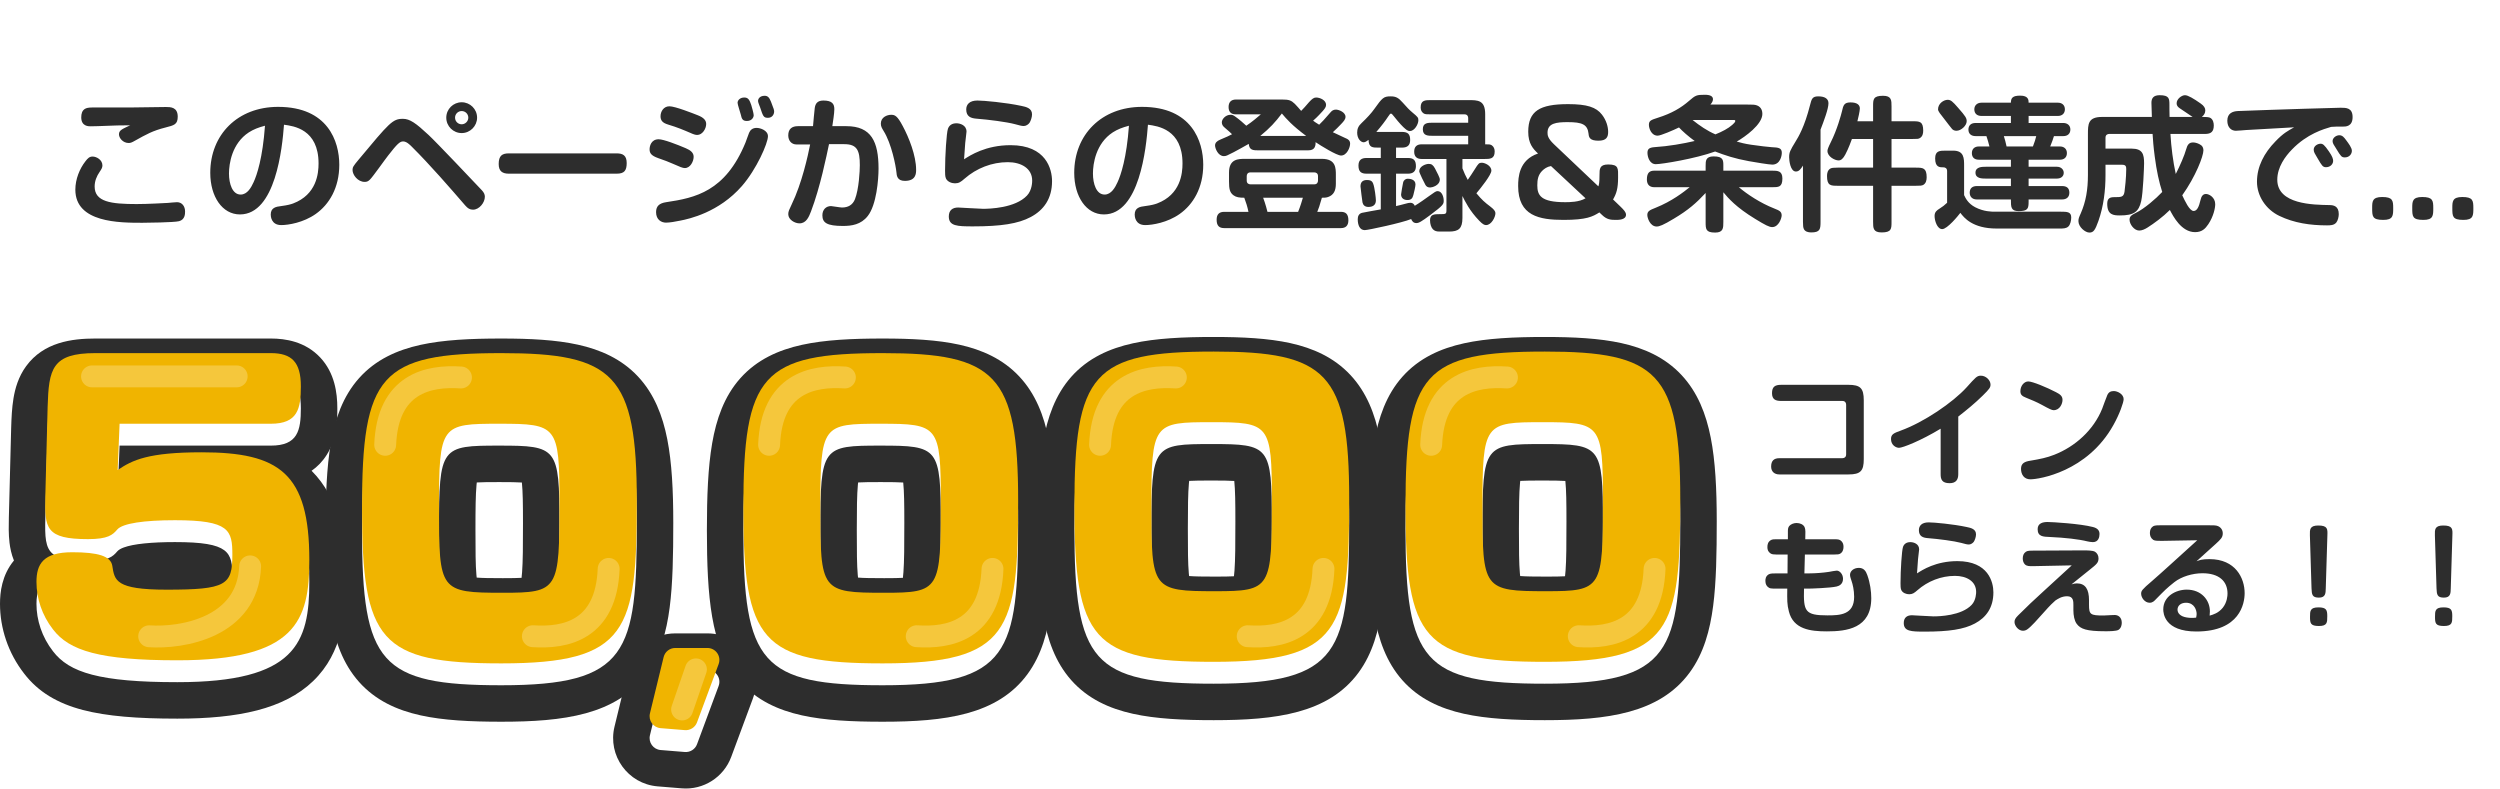
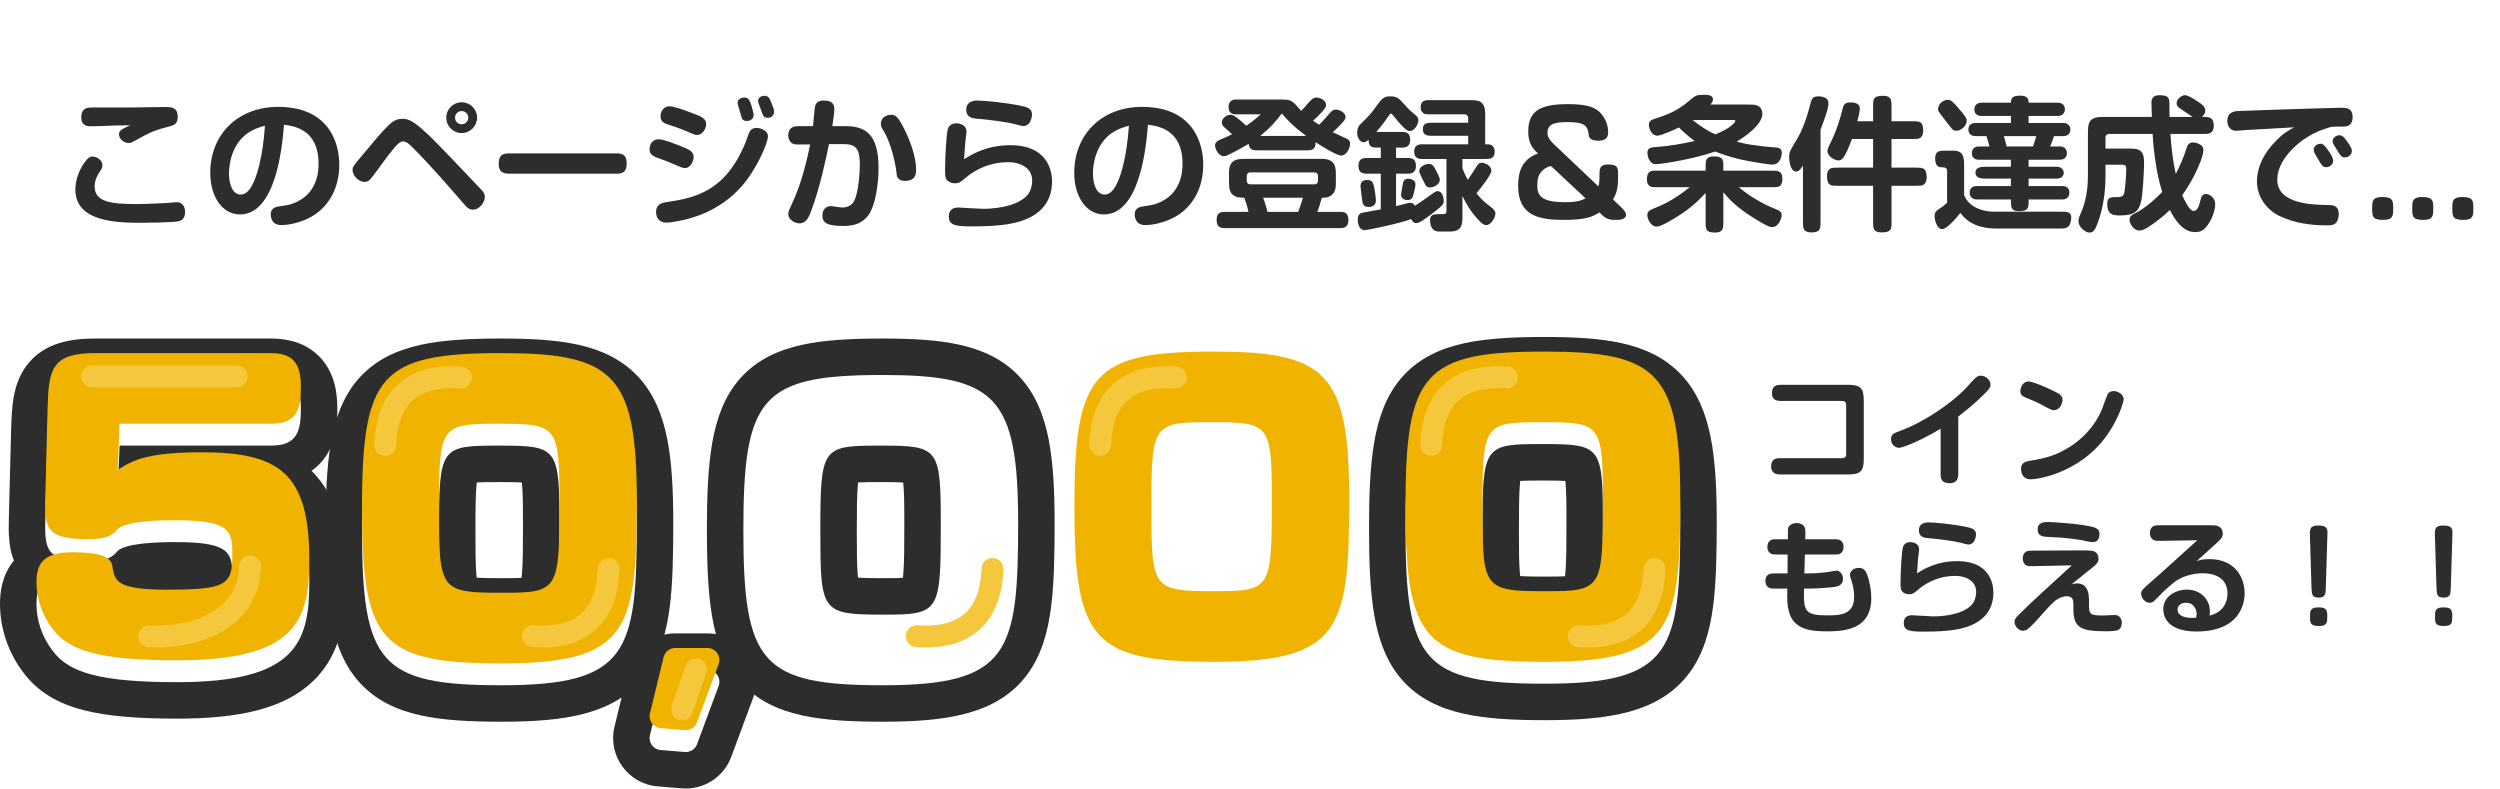
<svg xmlns="http://www.w3.org/2000/svg" width="320" height="101" viewBox="0 0 320 101" fill="none">
  <g clip-path="url(#clip0_846_146722)">
    <g filter="url(#filter0_d_846_146722)">
      <path fill-rule="evenodd" clip-rule="evenodd" d="M6.097 52.065C6.244 47.224 6.638 45.199 12.205 45.199H34.668C37.328 45.199 38.51 46.335 38.51 49.447C38.51 52.312 38.116 54.239 34.668 54.239H15.308L15.062 60.166C15.749 59.695 16.462 59.264 17.425 58.907C18.081 58.663 18.853 58.454 19.812 58.29C21.283 58.039 23.195 57.894 25.801 57.894C28.991 57.894 31.553 58.168 33.562 58.907C37.82 60.472 39.594 64.124 39.594 71.675C39.594 79.479 37.87 84.518 22.697 84.518C12.747 84.518 8.855 83.283 6.786 80.566C5.358 78.738 4.668 76.565 4.668 74.49C4.668 73.736 4.762 73.071 5.015 72.516C5.54 71.362 6.755 70.687 9.249 70.687C10.011 70.687 10.683 70.713 11.269 70.769C13.224 70.954 14.221 71.466 14.372 72.416C14.376 72.441 14.38 72.465 14.384 72.49C14.431 72.789 14.475 73.07 14.544 73.331C14.898 74.67 15.907 75.478 21.318 75.478C28.953 75.478 29.742 74.886 29.742 71.033C29.742 67.871 29.397 66.587 22.402 66.587C19.398 66.587 17.081 66.817 15.844 67.276C15.458 67.419 15.177 67.585 15.013 67.773C14.422 68.464 13.83 69.008 11.269 69.008C10.979 69.008 10.704 69.004 10.443 68.996C10.299 68.991 10.159 68.985 10.024 68.978C9.748 68.964 9.491 68.944 9.249 68.918C6.962 68.677 6.154 67.923 5.895 66.411C5.765 65.651 5.773 64.699 5.801 63.525L6.097 52.065ZM1.784 68.949C1.448 68.121 1.296 67.323 1.217 66.667C1.086 65.573 1.111 64.384 1.134 63.413L1.135 63.404L1.43 51.934L1.431 51.923C1.467 50.721 1.524 49.4 1.726 48.185C1.93 46.956 2.34 45.444 3.351 44.061C5.588 41.003 9.195 40.531 12.205 40.531H34.668C36.533 40.531 39.078 40.913 40.999 42.971C42.84 44.944 43.178 47.481 43.178 49.447C43.178 50.761 43.171 53.281 41.83 55.407C41.282 56.278 40.616 56.949 39.88 57.46C43.366 60.916 44.262 66.003 44.262 71.675C44.262 75.621 43.926 80.686 40.068 84.39C36.348 87.962 30.485 89.186 22.697 89.186C17.615 89.186 13.671 88.88 10.603 88.076C7.384 87.233 4.897 85.778 3.091 83.418C1.018 80.756 0 77.574 0 74.49C0 73.035 0.229 70.823 1.784 68.949Z" fill="#2D2D2D" />
    </g>
    <g filter="url(#filter1_d_846_146722)">
      <path fill-rule="evenodd" clip-rule="evenodd" d="M53.838 41.339C56.756 40.699 60.233 40.532 64.171 40.532C67.854 40.532 71.158 40.698 73.975 41.319C76.867 41.957 79.554 43.141 81.662 45.394C83.739 47.613 84.818 50.407 85.412 53.426C85.999 56.416 86.179 59.989 86.179 64.118C86.179 68.25 86.116 71.906 85.716 74.972C85.317 78.033 84.526 81.024 82.695 83.509C78.851 88.724 72.114 89.581 64.171 89.581C60.23 89.581 56.752 89.41 53.831 88.765C50.826 88.101 48.065 86.859 45.947 84.476C43.879 82.149 42.878 79.238 42.343 76.143C41.812 73.065 41.671 69.356 41.671 65.056C41.671 60.745 41.812 57.03 42.343 53.95C42.877 50.853 43.879 47.94 45.95 45.615C48.071 43.233 50.836 41.998 53.838 41.339ZM60.995 59.274C60.878 60.534 60.859 62.319 60.859 65.056C60.859 67.775 60.869 69.534 60.982 70.789C60.993 70.916 61.005 71.03 61.017 71.132C61.72 71.19 62.745 71.206 64.368 71.206C65.489 71.206 66.239 71.192 66.758 71.162C66.782 70.966 66.806 70.73 66.827 70.444C66.933 69.025 66.942 67.068 66.942 64.167C66.942 61.691 66.918 60.112 66.805 59.012C66.803 58.995 66.801 58.978 66.799 58.962C66.174 58.92 65.281 58.907 63.925 58.907C62.547 58.907 61.653 58.916 61.028 58.955C61.017 59.051 61.005 59.157 60.995 59.274ZM64.171 45.2C48.654 45.2 46.339 47.966 46.339 65.056C46.339 82.098 48.654 84.913 64.171 84.913C80.427 84.913 81.511 80.715 81.511 64.118C81.511 47.916 78.605 45.2 64.171 45.2ZM56.191 65.056C56.191 54.338 56.437 54.239 63.925 54.239C71.314 54.239 71.61 54.486 71.61 64.167C71.61 75.528 71.511 75.874 64.368 75.874C56.289 75.874 56.191 75.627 56.191 65.056Z" fill="#2D2D2D" />
    </g>
    <g filter="url(#filter2_d_846_146722)">
      <path fill-rule="evenodd" clip-rule="evenodd" d="M102.65 41.339C105.568 40.699 109.044 40.532 112.983 40.532C116.665 40.532 119.97 40.698 122.787 41.319C125.678 41.957 128.366 43.141 130.473 45.394C132.551 47.613 133.63 50.407 134.223 53.426C134.811 56.416 134.99 59.989 134.99 64.118C134.99 68.25 134.928 71.906 134.528 74.972C134.129 78.033 133.338 81.024 131.506 83.509C127.662 88.724 120.925 89.581 112.983 89.581C109.041 89.581 105.563 89.41 102.643 88.765C99.638 88.101 96.876 86.859 94.758 84.476C92.691 82.149 91.689 79.238 91.155 76.143C90.623 73.065 90.482 69.356 90.482 65.056C90.482 60.745 90.623 57.03 91.155 53.95C91.689 50.853 92.691 47.94 94.762 45.615C96.883 43.233 99.647 41.998 102.65 41.339ZM109.806 59.274C109.69 60.534 109.67 62.319 109.67 65.056C109.67 67.775 109.681 69.534 109.793 70.789C109.805 70.916 109.817 71.03 109.829 71.132C110.531 71.19 111.557 71.206 113.18 71.206C114.301 71.206 115.05 71.192 115.57 71.162C115.594 70.966 115.618 70.73 115.639 70.444C115.744 69.025 115.753 67.068 115.753 64.167C115.753 61.691 115.73 60.112 115.616 59.012C115.615 58.995 115.613 58.978 115.611 58.962C114.985 58.92 114.092 58.907 112.736 58.907C111.359 58.907 110.464 58.916 109.84 58.955C109.828 59.051 109.817 59.157 109.806 59.274ZM112.983 45.2C97.466 45.2 95.15 47.966 95.15 65.056C95.15 82.098 97.466 84.913 112.983 84.913C129.239 84.913 130.322 80.715 130.322 64.118C130.322 47.916 127.416 45.2 112.983 45.2ZM105.003 65.056C105.003 54.338 105.249 54.239 112.736 54.239C120.126 54.239 120.421 54.486 120.421 64.167C120.421 75.528 120.323 75.874 113.18 75.874C105.101 75.874 105.003 75.627 105.003 65.056Z" fill="#2D2D2D" />
    </g>
    <g filter="url(#filter3_d_846_146722)">
-       <path fill-rule="evenodd" clip-rule="evenodd" d="M145.025 41.14C147.943 40.499 151.419 40.332 155.358 40.332C159.04 40.332 162.345 40.498 165.162 41.119C168.053 41.757 170.741 42.941 172.848 45.194C174.926 47.414 176.005 50.208 176.598 53.227C177.186 56.216 177.365 59.789 177.365 63.918C177.365 68.05 177.303 71.707 176.903 74.773C176.504 77.833 175.713 80.824 173.881 83.309C170.037 88.524 163.3 89.382 155.358 89.382C151.416 89.382 147.938 89.211 145.018 88.565C142.013 87.901 139.251 86.66 137.133 84.276C135.066 81.95 134.064 79.038 133.53 75.943C132.998 72.865 132.857 69.157 132.857 64.857C132.857 60.545 132.998 56.831 133.53 53.75C134.064 50.653 135.066 47.74 137.137 45.415C139.258 43.033 142.022 41.798 145.025 41.14ZM152.181 59.074C152.065 60.334 152.045 62.12 152.045 64.857C152.045 67.575 152.056 69.334 152.168 70.589C152.18 70.716 152.192 70.83 152.204 70.932C152.906 70.99 153.932 71.006 155.555 71.006C156.676 71.006 157.425 70.992 157.945 70.962C157.969 70.767 157.993 70.53 158.014 70.245C158.119 68.825 158.128 66.869 158.128 63.968C158.128 61.492 158.105 59.913 157.991 58.812C157.99 58.795 157.988 58.779 157.986 58.763C157.36 58.721 156.467 58.707 155.111 58.707C153.734 58.707 152.839 58.717 152.215 58.755C152.203 58.851 152.192 58.957 152.181 59.074ZM155.358 45C139.841 45 137.525 47.766 137.525 64.857C137.525 81.898 139.841 84.714 155.358 84.714C171.614 84.714 172.697 80.515 172.697 63.918C172.697 47.717 169.791 45 155.358 45ZM147.378 64.857C147.378 54.138 147.624 54.039 155.111 54.039C162.501 54.039 162.796 54.286 162.796 63.968C162.796 75.329 162.698 75.674 155.555 75.674C147.476 75.674 147.378 75.427 147.378 64.857Z" fill="#2D2D2D" />
-     </g>
+       </g>
    <g filter="url(#filter4_d_846_146722)">
      <path fill-rule="evenodd" clip-rule="evenodd" d="M187.403 41.14C190.321 40.499 193.797 40.332 197.736 40.332C201.418 40.332 204.723 40.498 207.54 41.119C210.431 41.757 213.118 42.941 215.226 45.194C217.304 47.414 218.382 50.208 218.976 53.227C219.564 56.216 219.743 59.789 219.743 63.918C219.743 68.05 219.681 71.707 219.281 74.773C218.882 77.833 218.091 80.824 216.259 83.309C212.415 88.524 205.678 89.382 197.736 89.382C193.794 89.382 190.316 89.211 187.396 88.565C184.391 87.901 181.629 86.66 179.511 84.276C177.444 81.95 176.442 79.038 175.908 75.943C175.376 72.865 175.235 69.157 175.235 64.857C175.235 60.545 175.376 56.831 175.908 53.75C176.442 50.653 177.444 47.74 179.515 45.415C181.636 43.033 184.4 41.798 187.403 41.14ZM194.559 59.074C194.443 60.334 194.423 62.12 194.423 64.857C194.423 67.575 194.434 69.334 194.546 70.589C194.558 70.716 194.57 70.83 194.582 70.932C195.284 70.99 196.31 71.006 197.933 71.006C199.054 71.006 199.803 70.992 200.323 70.962C200.347 70.767 200.371 70.53 200.392 70.245C200.497 68.825 200.506 66.869 200.506 63.968C200.506 61.492 200.483 59.913 200.369 58.812C200.367 58.795 200.366 58.779 200.364 58.763C199.738 58.721 198.845 58.707 197.489 58.707C196.112 58.707 195.217 58.717 194.592 58.755C194.581 58.851 194.57 58.957 194.559 59.074ZM197.736 45C182.219 45 179.903 47.766 179.903 64.857C179.903 81.898 182.219 84.714 197.736 84.714C213.992 84.714 215.075 80.515 215.075 63.918C215.075 47.717 212.169 45 197.736 45ZM189.755 64.857C189.755 54.138 190.002 54.039 197.489 54.039C204.878 54.039 205.174 54.286 205.174 63.968C205.174 75.329 205.076 75.674 197.933 75.674C189.854 75.674 189.755 75.427 189.755 64.857Z" fill="#2D2D2D" />
    </g>
    <g filter="url(#filter5_d_846_146722)">
      <path fill-rule="evenodd" clip-rule="evenodd" d="M78.657 90.21L80.409 83.008C81.085 80.229 83.574 78.273 86.433 78.273H90.549C94.869 78.273 97.864 82.58 96.362 86.63L93.595 94.086C92.628 96.691 90.047 98.334 87.278 98.108L84.177 97.855C80.378 97.545 77.756 93.913 78.657 90.21ZM83.193 91.314C82.97 92.229 83.618 93.126 84.557 93.203L87.657 93.456C88.342 93.512 88.98 93.105 89.219 92.462L91.985 85.006C92.357 84.005 91.616 82.941 90.549 82.941H86.433C85.727 82.941 85.112 83.424 84.945 84.111L83.193 91.314Z" fill="#2D2D2D" />
    </g>
    <path d="M16.667 16.038C16.224 16.038 15.745 16.038 15.008 16.057C12.667 16.149 11.893 16.167 11.58 16.167C11.322 16.167 10.4 16.167 10.4 15.024C10.4 14.545 10.511 14.14 10.898 13.919C11.193 13.753 11.543 13.753 12.446 13.753H17.017C17.68 13.753 20.629 13.697 21.238 13.697C21.809 13.697 22.749 13.697 22.749 14.932C22.749 15.928 22.288 16.038 21.201 16.315C19.523 16.739 18.731 17.199 17.275 18.01C16.888 18.232 16.704 18.305 16.482 18.305C15.727 18.305 15.229 17.66 15.229 17.199C15.229 16.683 15.598 16.536 16.667 16.038ZM23.689 27.06C23.689 27.373 23.689 28.111 22.915 28.313C22.288 28.479 18.584 28.516 18.215 28.516C15.303 28.516 9.644 28.516 9.644 24.277C9.644 22.931 10.197 21.586 10.935 20.646C11.229 20.259 11.451 20.038 11.856 20.038C12.335 20.038 13.11 20.443 13.11 21.18C13.11 21.439 12.999 21.641 12.759 21.991C12.372 22.544 12.114 23.189 12.114 23.871C12.114 25.844 14.197 26.12 17.496 26.12C18.934 26.12 21.109 25.991 21.496 25.973C21.68 25.954 22.473 25.88 22.657 25.88C23.32 25.88 23.689 26.433 23.689 27.06ZM36.351 15.964C36.13 18.95 35.264 27.447 30.711 27.447C28.463 27.447 26.914 25.18 26.914 22.12C26.914 17.236 30.416 13.679 35.595 13.679C41.972 13.679 43.429 18.102 43.429 21.088C43.429 24.037 42.138 26.175 40.406 27.392C38.839 28.498 36.904 28.811 36.001 28.811C34.692 28.811 34.655 27.65 34.655 27.465C34.655 26.599 35.3 26.452 35.982 26.378C36.83 26.267 37.199 26.157 37.512 26.046C40.535 24.904 40.775 22.194 40.775 20.922C40.775 16.536 37.586 16.13 36.351 15.964ZM33.918 16.093C33.07 16.315 32.462 16.554 31.854 16.941C29.679 18.361 29.31 20.959 29.31 22.213C29.31 23.54 29.753 24.904 30.803 24.904C31.67 24.904 32.167 23.964 32.462 23.319C32.886 22.415 33.623 20.204 33.918 16.093ZM59.095 13.089C60.164 13.089 61.067 13.956 61.067 15.061C61.067 16.13 60.182 17.034 59.095 17.034C58.008 17.034 57.123 16.149 57.123 15.061C57.123 13.956 58.026 13.089 59.095 13.089ZM59.095 14.214C58.634 14.214 58.247 14.582 58.247 15.061C58.247 15.541 58.634 15.909 59.095 15.909C59.556 15.909 59.943 15.522 59.943 15.061C59.943 14.582 59.556 14.214 59.095 14.214ZM51.575 15.209C52.46 15.209 53.234 15.762 54.856 17.273C55.814 18.158 60.772 23.392 61.675 24.351C61.952 24.645 62.062 24.904 62.062 25.18C62.062 25.936 61.344 26.839 60.551 26.839C60.146 26.839 59.888 26.691 59.537 26.286C57.676 24.13 55.022 21.07 52.718 18.785C52.441 18.508 52.036 18.102 51.593 18.102C51.188 18.102 50.838 18.416 49.695 19.89C49.308 20.369 47.705 22.655 47.354 22.987C47.096 23.245 46.912 23.282 46.672 23.282C45.806 23.282 45.124 22.397 45.124 21.752C45.124 21.402 45.235 21.236 45.88 20.462C49.861 15.688 50.248 15.209 51.575 15.209ZM65.14 19.632H78.927C79.719 19.632 80.217 19.89 80.217 20.867C80.217 21.844 79.904 22.231 78.927 22.231H65.14C64.329 22.231 63.832 21.936 63.832 20.996C63.832 19.909 64.293 19.632 65.14 19.632ZM95.275 12.481C95.773 12.481 95.939 12.794 96.16 13.44C96.215 13.624 96.473 14.508 96.473 14.748C96.473 15.043 96.215 15.485 95.607 15.485C95.054 15.485 94.943 15.227 94.814 14.637C94.759 14.398 94.409 13.384 94.409 13.163C94.409 12.831 94.722 12.481 95.275 12.481ZM97.874 12.26C98.261 12.26 98.464 12.463 98.685 13.015C99.072 13.992 99.09 14.103 99.09 14.287C99.09 14.582 98.888 15.08 98.298 15.08C97.727 15.08 97.671 14.877 97.284 13.716C97.192 13.476 97.026 13.089 97.026 12.905C97.026 12.702 97.21 12.26 97.874 12.26ZM85.691 13.605C86.41 13.605 88.695 14.508 89.303 14.748C90.059 15.043 90.391 15.393 90.391 15.872C90.391 16.499 89.893 17.273 89.248 17.273C89.027 17.273 88.824 17.199 88.677 17.144C87.35 16.573 86.742 16.315 85.525 15.946C84.788 15.725 84.548 15.412 84.548 14.877C84.548 14.306 84.917 13.605 85.691 13.605ZM84.309 17.826C84.935 17.826 86.649 18.49 87.774 18.969C88.419 19.245 88.787 19.559 88.787 20.075C88.787 20.646 88.364 21.512 87.663 21.512C87.387 21.512 87.073 21.383 86.078 20.941C85.47 20.664 85.212 20.591 84.253 20.241C83.313 19.909 83.147 19.577 83.147 19.098C83.147 18.729 83.332 17.826 84.309 17.826ZM96.842 16.37C97.339 16.37 98.298 16.702 98.298 17.439C98.298 18.324 96.842 21.66 94.962 23.816C92.013 27.189 88.216 28.018 87.073 28.24C86.465 28.369 85.709 28.498 85.249 28.498C84.677 28.498 83.977 28.147 83.977 27.152C83.977 26.378 84.401 26.009 85.267 25.88C88.972 25.328 92.842 24.535 95.423 18.25C95.515 18.029 95.699 17.457 95.883 16.997C96.031 16.646 96.326 16.37 96.842 16.37ZM106.537 16.149H108.343C111.531 16.149 112.453 18.139 112.453 21.586C112.453 22.968 112.195 26.231 111.071 27.65C110.204 28.756 109.006 28.922 107.9 28.922C105.855 28.922 105.265 28.516 105.265 27.558C105.265 26.839 105.726 26.378 106.371 26.378C106.5 26.378 107.55 26.562 107.771 26.562C108.564 26.562 109.135 26.231 109.43 25.512C109.946 24.203 110.057 21.863 110.057 21.144C110.057 19.245 109.707 18.453 108.066 18.453H106.113C105.799 19.927 104.988 23.964 103.809 27.06C103.551 27.724 103.219 28.59 102.334 28.59C101.744 28.59 100.897 28.129 100.897 27.41C100.897 27.06 101.026 26.82 101.321 26.194C102.648 23.466 103.422 19.89 103.698 18.49H101.947C101.302 18.49 100.897 17.992 100.897 17.328C100.897 16.481 101.394 16.149 102.132 16.149H104.067C104.104 15.78 104.233 14.158 104.288 13.826C104.362 13.31 104.583 12.868 105.394 12.868C106.5 12.868 106.795 13.292 106.795 13.974C106.795 14.508 106.61 15.67 106.537 16.149ZM117.263 21.733C117.263 22.194 117.245 23.153 115.826 23.153C114.849 23.153 114.775 22.508 114.738 22.01C114.665 21.273 114.13 18.397 113.098 16.757C112.877 16.388 112.748 16.186 112.748 15.817C112.748 15.006 113.54 14.693 114.075 14.693C114.554 14.693 114.867 14.84 115.549 16.13C116.342 17.605 117.263 19.909 117.263 21.733ZM131.05 16.13C130.755 16.13 130.534 16.057 129.907 15.891C128.875 15.614 126.626 15.319 124.986 15.19C124.286 15.135 123.677 14.932 123.677 14.011C123.677 13.384 124.083 12.868 125.115 12.868C125.908 12.868 128.746 13.126 130.718 13.55C131.345 13.679 132.1 13.845 132.1 14.637C132.1 15.006 131.935 15.467 131.787 15.707C131.64 15.928 131.326 16.13 131.05 16.13ZM123.401 20.388C124.175 19.89 126.166 18.582 129.354 18.582C133.925 18.582 134.662 21.678 134.662 23.189C134.662 25.438 133.593 26.894 131.935 27.779C130.313 28.645 128.101 28.977 124.544 28.977C122.516 28.977 121.447 28.94 121.447 27.705C121.447 26.894 121.945 26.562 122.645 26.562C122.959 26.562 125.336 26.728 125.834 26.728C126.663 26.728 129.944 26.636 131.455 25.033C132.119 24.332 132.119 23.245 132.119 23.116C132.119 21.549 130.7 20.757 129.004 20.757C126.958 20.757 124.986 21.531 123.456 22.876C122.977 23.3 122.719 23.466 122.24 23.466C121.834 23.466 121.281 23.282 121.079 22.839C120.968 22.581 120.968 22.213 120.968 21.844C120.968 19.89 121.152 17.015 121.337 16.481C121.484 16.075 121.816 15.78 122.424 15.78C122.885 15.78 123.714 16.02 123.714 16.849C123.714 16.978 123.567 18.047 123.548 18.305C123.512 18.692 123.493 18.95 123.401 20.388ZM146.937 15.964C146.716 18.95 145.85 27.447 141.298 27.447C139.049 27.447 137.501 25.18 137.501 22.12C137.501 17.236 141.003 13.679 146.182 13.679C152.559 13.679 154.015 18.102 154.015 21.088C154.015 24.037 152.725 26.175 150.992 27.392C149.426 28.498 147.49 28.811 146.587 28.811C145.279 28.811 145.242 27.65 145.242 27.465C145.242 26.599 145.887 26.452 146.569 26.378C147.417 26.267 147.785 26.157 148.099 26.046C151.121 24.904 151.361 22.194 151.361 20.922C151.361 16.536 148.172 16.13 146.937 15.964ZM144.505 16.093C143.657 16.315 143.048 16.554 142.44 16.941C140.265 18.361 139.897 20.959 139.897 22.213C139.897 23.54 140.339 24.904 141.39 24.904C142.256 24.904 142.754 23.964 143.048 23.319C143.472 22.415 144.21 20.204 144.505 16.093ZM156.706 27.115H159.802C159.673 26.489 159.507 25.936 159.268 25.309C158.641 25.309 158.236 25.254 157.885 24.996C157.406 24.645 157.314 24.166 157.314 23.226V22.084C157.314 20.333 158.512 20.333 159.397 20.333H169.202C170.99 20.333 170.99 21.512 170.99 22.415V23.521C170.99 24.369 170.732 24.959 169.995 25.217C169.737 25.309 169.479 25.309 169.202 25.309C168.926 26.304 168.76 26.765 168.612 27.115H171.635C172.243 27.115 172.593 27.392 172.593 28.203C172.593 28.885 172.243 29.198 171.635 29.198H156.706C156.061 29.198 155.729 28.903 155.729 28.129C155.729 27.447 156.042 27.115 156.706 27.115ZM160.06 23.595H168.225C168.594 23.595 168.704 23.337 168.704 23.116V22.544C168.704 22.176 168.446 22.065 168.225 22.065H160.06C159.692 22.065 159.581 22.323 159.581 22.544V23.116C159.581 23.484 159.839 23.595 160.06 23.595ZM166.769 25.309H161.682C161.977 26.083 162.18 26.894 162.235 27.115H166.161C166.456 26.378 166.659 25.696 166.769 25.309ZM161.387 14.637H158.199C157.591 14.637 157.259 14.343 157.259 13.697C157.259 13.071 157.591 12.739 158.199 12.739H164.115C165 12.739 165.276 12.85 165.737 13.292C165.885 13.421 166.437 14.066 166.548 14.195C166.769 13.992 167.23 13.458 167.562 13.071C167.949 12.647 168.17 12.481 168.465 12.481C168.944 12.481 169.737 12.813 169.737 13.421C169.737 13.716 169.552 13.937 169.276 14.25C168.612 14.988 168.262 15.283 168.078 15.448C168.299 15.614 168.354 15.651 168.852 15.964C169.294 15.541 169.386 15.43 170.29 14.398C170.492 14.158 170.677 14.029 171.008 14.029C171.359 14.029 172.225 14.361 172.225 14.951C172.225 15.264 172.022 15.504 171.653 15.891C171.193 16.37 171.156 16.407 170.603 16.923C171.101 17.163 171.875 17.531 172.096 17.623C172.557 17.808 172.815 17.974 172.815 18.397C172.815 18.858 172.409 19.909 171.653 19.909C171.101 19.909 169.073 18.655 168.391 18.195C168.428 18.526 168.317 18.858 168.17 19.006C167.912 19.245 167.709 19.245 167.064 19.245H161.166C160.411 19.245 159.913 19.245 159.839 18.416C159.544 18.6 157.978 19.448 157.904 19.485C157.038 19.927 156.945 19.983 156.651 19.983C155.913 19.983 155.526 18.987 155.526 18.619C155.526 18.287 155.766 18.047 156.171 17.881C157.13 17.476 157.24 17.421 157.701 17.181C157.48 16.96 157.277 16.776 156.798 16.37C156.522 16.149 156.393 15.946 156.393 15.651C156.393 15.246 156.89 14.693 157.498 14.693C157.683 14.693 157.83 14.711 158.125 14.932C158.604 15.264 159.231 15.817 159.526 16.093C160.3 15.578 161 14.969 161.387 14.637ZM161.314 17.402H167.193C165.368 16.038 164.668 15.227 164.078 14.527C163.212 15.67 162.585 16.352 161.314 17.402ZM176.74 18.895H176.409C175.708 18.895 175.192 18.895 175.174 17.9C174.953 18.066 174.75 18.213 174.547 18.213C174.197 18.213 173.718 17.771 173.718 16.978C173.718 16.499 173.865 16.13 174.289 15.743C174.953 15.117 175.561 14.453 175.893 13.974C176.943 12.499 177.109 12.334 178.012 12.334C178.676 12.334 179.007 12.518 179.542 13.126C180.15 13.808 180.334 14.011 180.832 14.435C181.477 14.969 181.551 15.061 181.551 15.393C181.551 15.928 181.035 16.776 180.464 16.776C180.169 16.776 179.984 16.591 179.616 16.259C179.229 15.891 178.528 15.043 178.455 14.932C178.178 14.582 178.141 14.545 178.031 14.545C177.957 14.545 177.902 14.582 177.662 14.951C177.312 15.485 176.796 16.167 176.169 16.886H179.45C180.224 16.886 180.5 17.181 180.5 17.918C180.5 18.637 180.113 18.895 179.45 18.895H178.694V20.222H180.224C180.943 20.222 181.238 20.517 181.238 21.273C181.238 21.955 180.851 22.231 180.224 22.231H178.694V26.378C179.155 26.267 179.339 26.231 179.8 26.102C180.205 25.991 180.353 25.954 180.537 25.954C180.814 25.954 180.998 26.12 181.09 26.341C181.735 25.954 182.417 25.456 183.062 24.996C183.578 24.627 183.8 24.461 184.002 24.461C184.574 24.461 184.795 25.217 184.795 25.678C184.795 26.12 184.758 26.267 183.099 27.502C181.92 28.387 181.606 28.553 181.293 28.553C180.906 28.553 180.74 28.295 180.629 28.037C179.487 28.516 175.1 29.456 174.695 29.456C174.031 29.456 173.791 28.793 173.791 28.055C173.791 27.668 173.939 27.355 174.326 27.244C174.602 27.171 176.446 26.857 176.74 26.802V22.231H174.916C174.252 22.231 173.884 21.991 173.884 21.199C173.884 20.443 174.308 20.222 174.916 20.222H176.74V18.895ZM187.191 25.088V27.908C187.191 29.253 186.693 29.64 185.495 29.64H184.279C183.873 29.64 183.634 29.567 183.412 29.346C183.191 29.124 183.044 28.663 183.044 28.203C183.044 27.429 183.56 27.41 184.334 27.41C185.034 27.41 185.145 27.41 185.145 26.913V20.351H181.975C181.367 20.351 181.016 20.056 181.016 19.411C181.016 18.766 181.367 18.471 181.975 18.471H187.928V17.384H183.449C182.767 17.384 182.122 17.384 182.122 16.536C182.122 15.707 182.767 15.707 183.449 15.707H187.928V15.098C187.928 14.896 187.818 14.637 187.467 14.637H183.173C182.602 14.637 182.399 14.637 182.214 14.508C181.975 14.343 181.846 14.103 181.846 13.753C181.846 12.813 182.436 12.813 183.173 12.813H187.928C189.181 12.813 190.103 12.813 190.103 14.619V18.471C190.582 18.471 190.748 18.471 190.951 18.6C191.209 18.785 191.319 19.061 191.319 19.393C191.319 20.351 190.711 20.351 189.974 20.351H187.191V21.549C187.449 22.194 187.578 22.489 187.873 23.024C188.186 22.581 188.481 22.12 188.776 21.66C189.237 20.922 189.31 20.83 189.679 20.83C190.029 20.83 190.895 21.18 190.895 21.844C190.895 22.378 189.568 24.037 188.979 24.738C189.661 25.567 190.066 25.917 190.73 26.415C191.209 26.784 191.412 27.005 191.412 27.318C191.412 27.76 190.914 28.811 190.214 28.811C190.011 28.811 189.79 28.719 189.347 28.258C188.112 26.986 187.523 25.77 187.191 25.088ZM184.297 22.968C184.297 23.761 183.283 24 183.062 24C182.767 24 182.583 23.89 182.454 23.669C182.343 23.484 181.662 22.12 181.662 21.918C181.662 21.291 182.491 20.978 182.878 20.978C183.247 20.978 183.431 21.125 183.671 21.549C183.947 22.084 184.297 22.729 184.297 22.968ZM180.187 22.876C180.537 22.876 181.182 22.987 181.182 23.613C181.182 23.853 180.998 24.645 180.906 24.977C180.795 25.401 180.611 25.604 180.15 25.604C179.689 25.604 179.339 25.364 179.339 24.885C179.339 24.738 179.542 23.65 179.597 23.374C179.671 23.042 179.929 22.876 180.187 22.876ZM174.971 23.042C175.358 23.042 175.616 23.116 175.764 23.503C175.966 24.019 176.114 25.364 176.114 25.659C176.114 26.231 175.727 26.489 175.155 26.489C174.695 26.489 174.473 26.231 174.4 25.917C174.381 25.825 174.142 24 174.142 23.853C174.142 23.319 174.418 23.042 174.971 23.042ZM206.47 25.53L207.465 26.489C207.834 26.857 208.129 27.152 208.129 27.484C208.129 28.147 207.17 28.147 206.838 28.147C206.175 28.147 205.677 28.111 205.069 27.521L204.719 27.189C203.871 27.724 203.078 28.147 200.148 28.147C196.996 28.147 194.324 27.631 194.324 23.816C194.324 22.71 194.416 20.48 196.867 19.651C196.222 19.043 195.614 18.379 195.614 16.868C195.614 14.214 197.07 13.329 200.719 13.329C203.134 13.329 204.313 13.716 205.051 14.674C205.622 15.412 205.843 16.241 205.843 16.886C205.843 17.55 205.622 18.01 204.59 18.01C203.484 18.01 203.373 17.568 203.336 17.126C203.207 15.928 202.525 15.633 200.664 15.633C199.226 15.633 198.084 15.762 198.084 16.978C198.084 17.292 198.102 17.697 198.895 18.453L204.59 23.853C204.663 23.632 204.737 23.448 204.737 22.397C204.737 21.641 204.737 21.052 205.843 21.052C207.225 21.052 207.115 21.586 207.115 22.692C207.115 24.166 206.894 24.793 206.47 25.53ZM202.949 25.383L198.526 21.254C198.01 21.346 197.66 21.604 197.383 21.881C196.886 22.397 196.775 22.968 196.775 23.724C196.775 25.014 197.236 25.88 200.332 25.88C200.867 25.88 202.12 25.88 202.949 25.383ZM218.929 13.384H223.684C224.311 13.384 224.624 13.384 224.901 13.495C225.527 13.734 225.583 14.324 225.583 14.582C225.583 15.928 223.371 17.513 222.302 18.121C222.726 18.25 223.389 18.416 224.145 18.526C224.975 18.655 226.596 18.84 226.781 18.84C227.647 18.877 228.071 18.932 228.071 19.559C228.071 19.946 227.868 21.07 226.854 21.07C226.431 21.07 224.68 20.775 223.85 20.628C222.026 20.296 220.772 19.872 219.537 19.393C216.994 20.314 212.718 21.015 211.944 21.015C211.133 21.015 210.875 20.056 210.875 19.559C210.875 19.098 211.078 18.895 211.723 18.84C213.658 18.711 215.39 18.397 216.92 18.047C216.146 17.494 215.335 16.776 214.911 16.315C214.192 16.665 212.57 17.365 212.183 17.365C211.354 17.365 211.059 16.407 211.059 15.983C211.059 15.448 211.317 15.356 212.239 15.061C213.99 14.508 215.188 13.79 216.183 12.923C217.031 12.186 217.16 12.131 218.229 12.131C218.892 12.131 219.261 12.315 219.261 12.702C219.261 12.997 219.058 13.237 218.929 13.384ZM221.897 15.356H216.644C217.565 16.093 218.542 16.757 219.574 17.199C220.44 16.849 221.215 16.444 221.731 15.983C221.897 15.835 222.118 15.633 222.118 15.485C222.118 15.375 222.044 15.356 221.897 15.356ZM216.275 23.964H211.759C211.078 23.964 210.801 23.558 210.801 22.968C210.801 22.084 211.17 21.844 211.778 21.844H218.321V21.236C218.321 20.591 218.321 20.019 219.353 20.019C220.588 20.019 220.588 20.517 220.588 21.236V21.844H226.799C227.536 21.844 228.145 21.863 228.145 22.839C228.145 23.964 227.665 23.964 226.799 23.964H222.578C223.611 24.848 225.325 25.991 227.113 26.691C227.758 26.949 228.053 27.078 228.053 27.576C228.053 27.908 227.684 29.069 226.836 29.069C226.467 29.069 225.951 28.811 224.661 28.018C222.21 26.526 221.215 25.364 220.588 24.609V28.405C220.588 29.18 220.588 29.769 219.537 29.769C218.321 29.769 218.321 29.309 218.321 28.405V24.701C217.123 25.991 216.091 26.894 214.266 27.982C212.865 28.829 212.386 28.995 212.054 28.995C211.207 28.995 210.856 27.889 210.856 27.521C210.856 27.042 211.151 26.894 211.907 26.599C214.026 25.751 215.519 24.572 216.275 23.964ZM239.756 17.789H237.047C236.641 18.932 236.273 19.651 236.199 19.78C235.923 20.296 235.665 20.535 235.333 20.535C234.872 20.535 233.914 20.056 233.914 19.319C233.914 19.153 234.006 18.877 234.337 18.213C235.148 16.61 235.665 14.693 235.775 14.232C235.941 13.495 236.033 13.108 236.863 13.108C237.729 13.108 238.061 13.44 238.061 13.882C238.061 14.214 237.839 15.154 237.747 15.522H239.756V13.624C239.756 12.721 239.756 12.26 241.028 12.26C242.115 12.26 242.115 12.831 242.115 13.624V15.522H244.806C245.691 15.522 246.17 15.522 246.17 16.72C246.17 17.126 246.078 17.457 245.765 17.66C245.58 17.789 245.396 17.789 244.806 17.789H242.115V21.457H245.249C246.133 21.457 246.613 21.494 246.613 22.692C246.613 23.079 246.52 23.448 246.207 23.65C246.023 23.779 245.728 23.779 245.249 23.779H242.115V28.387C242.115 29.29 242.115 29.751 240.844 29.751C239.756 29.751 239.756 29.18 239.756 28.387V23.779H235.222C234.319 23.779 233.858 23.761 233.858 22.526C233.858 22.176 233.932 21.807 234.264 21.586C234.448 21.475 234.725 21.457 235.222 21.457H239.756V17.789ZM230.78 28.387V21.199C230.504 21.623 230.283 21.955 229.877 21.955C229.158 21.955 229.011 20.535 229.011 20.13C229.011 19.503 229.122 19.282 229.84 18.102C230.172 17.568 230.983 16.241 231.683 13.458C231.886 12.684 231.96 12.334 232.734 12.334C233.619 12.334 234.043 12.665 234.043 13.218C234.043 13.937 233.453 15.485 233.029 16.591V28.387C233.029 29.327 232.974 29.751 231.831 29.751C231.425 29.751 231.075 29.64 230.909 29.346C230.799 29.143 230.78 28.848 230.78 28.387ZM253.616 13.145H257.395C257.395 12.536 257.616 12.241 258.593 12.241C259.662 12.241 259.662 12.831 259.662 13.145H263.422C263.938 13.145 264.306 13.458 264.306 13.992C264.306 14.527 263.938 14.84 263.422 14.84H259.662V15.743H264.122C264.601 15.743 265.007 16.038 265.007 16.573C265.007 17.126 264.638 17.421 264.122 17.421H262.906C262.758 17.918 262.684 18.084 262.426 18.748H263.68C264.196 18.748 264.564 19.061 264.564 19.595C264.564 20.185 264.159 20.443 263.68 20.443H259.662V21.346H263.293C263.809 21.346 264.159 21.697 264.159 22.12C264.159 22.581 263.79 22.858 263.293 22.858H259.662V23.816H263.956C264.491 23.816 264.878 24.037 264.878 24.664C264.878 25.235 264.509 25.53 263.956 25.53H259.662V25.825C259.662 26.71 259.551 27.023 258.39 27.023C257.395 27.023 257.395 26.507 257.395 25.53H253.027C252.455 25.53 252.123 25.18 252.123 24.664C252.123 24.074 252.492 23.816 253.027 23.816H257.395V22.858H254.169C253.709 22.858 252.861 22.858 252.861 22.102C252.861 21.346 253.727 21.346 254.169 21.346H257.395V20.443H253.285C252.75 20.443 252.4 20.167 252.4 19.595C252.4 19.043 252.769 18.748 253.285 18.748H254.649C254.556 18.361 254.372 17.715 254.261 17.421H252.861C252.345 17.421 251.958 17.144 251.958 16.591C251.958 16.038 252.308 15.743 252.861 15.743H257.395V14.84H253.616C253.1 14.84 252.713 14.564 252.713 13.992C252.713 13.476 253.1 13.145 253.616 13.145ZM248.069 13.992C248.069 13.255 248.787 12.776 249.304 12.776C249.691 12.776 249.93 12.979 250.631 13.79C251.626 14.914 251.736 15.135 251.736 15.522C251.736 16.075 251.018 16.739 250.428 16.739C250.151 16.739 249.967 16.628 249.856 16.499C249.709 16.333 249.248 15.725 248.935 15.319C248.345 14.564 248.069 14.25 248.069 13.992ZM260.639 17.421H256.492C256.602 17.771 256.75 18.268 256.842 18.748H260.215C260.417 18.25 260.565 17.734 260.639 17.421ZM263.606 29.253H255.57C252.474 29.253 251.386 27.853 250.925 27.244C250.667 27.595 249.248 29.327 248.603 29.327C247.958 29.327 247.626 28.24 247.626 27.65C247.626 27.134 247.903 26.931 248.253 26.71C248.677 26.433 248.861 26.304 249.23 25.954V21.899C249.23 21.494 248.935 21.42 248.769 21.42C248.271 21.42 247.7 21.42 247.7 20.277C247.7 19.282 248.308 19.282 249.064 19.282H250.004C251.405 19.282 251.405 20.259 251.405 21.236V24.977C251.607 25.401 251.921 26.046 252.824 26.526C253.93 27.097 254.925 27.097 255.367 27.097H263.753C264.564 27.097 265.117 27.097 265.117 27.834C265.117 28.203 265.007 28.756 264.749 28.995C264.472 29.253 264.085 29.253 263.606 29.253ZM282.258 17.144H277.816C277.909 18.785 278.148 20.701 278.498 22.268C279.051 21.199 279.641 19.798 279.807 19.172C279.991 18.508 280.194 18.232 280.728 18.232C281.005 18.232 281.447 18.361 281.761 18.6C281.945 18.748 282.037 18.987 282.037 19.245C282.037 19.983 281.06 22.563 279.328 24.996C279.641 25.659 280.249 27.005 280.784 27.005C281.226 27.005 281.466 26.452 281.65 25.659C281.779 25.07 282 24.83 282.369 24.83C282.774 24.83 283.548 25.272 283.548 26.139C283.548 26.636 283.327 27.705 282.664 28.7C282.277 29.272 281.853 29.714 280.968 29.714C279.217 29.714 278.167 27.687 277.743 26.876C276.84 27.779 275.697 28.608 274.886 29.124C274.536 29.346 274.167 29.511 273.817 29.511C273.172 29.511 272.582 28.7 272.582 28.129C272.582 27.724 272.785 27.539 273.393 27.244C274.462 26.728 275.973 25.42 276.766 24.572C276.36 23.319 276.047 21.881 275.807 20.038C275.641 18.803 275.568 17.808 275.531 17.144H269.983C269.762 17.144 269.504 17.255 269.504 17.623V19.024H272.858C274.259 19.024 274.443 19.761 274.443 20.904C274.443 21.383 274.314 24.682 274.075 25.733C273.762 27.134 273.116 27.576 271.347 27.576C270.536 27.576 269.725 27.521 269.725 26.083C269.725 25.346 270.112 25.235 270.647 25.235C271.513 25.235 271.826 25.235 271.937 24.553C271.992 24.222 272.158 22.673 272.158 21.641C272.158 21.309 272.103 21.088 271.624 21.088H269.504V22.397C269.504 24.387 269.264 26.378 268.601 28.276C268.177 29.456 267.974 29.769 267.44 29.769C266.905 29.769 266.039 29.051 266.039 28.313C266.039 28 266.094 27.853 266.334 27.318C266.997 25.807 267.255 24.259 267.255 22.378V17.218C267.255 15.891 267.255 14.969 269.062 14.969H275.439C275.42 14.379 275.383 13.44 275.383 13.163C275.383 12.592 275.623 12.186 276.434 12.186C277.669 12.186 277.687 12.629 277.687 13.44C277.687 13.679 277.687 14.472 277.706 14.969H280.655C280.397 14.803 279.254 14.011 279.014 13.863C278.738 13.679 278.609 13.495 278.609 13.218C278.609 12.665 279.254 12.186 279.678 12.186C280.065 12.186 280.802 12.629 281.668 13.237C282.129 13.55 282.277 13.845 282.277 14.121C282.277 14.49 282.111 14.73 281.834 14.969C282.498 14.969 282.756 14.988 282.94 15.098C283.272 15.301 283.364 15.725 283.364 16.057C283.364 16.849 283.014 17.144 282.258 17.144ZM297.722 21.402C297.316 21.402 297.187 21.18 296.671 20.296C296.616 20.185 296.303 19.688 296.266 19.595C296.192 19.448 296.155 19.3 296.155 19.153C296.155 18.674 296.671 18.397 297.022 18.397C297.316 18.397 297.501 18.508 298.109 19.393C298.551 20.019 298.643 20.369 298.643 20.591C298.643 20.978 298.312 21.402 297.722 21.402ZM300.136 20.148C299.731 20.148 299.62 20.001 299.086 19.116C299.031 19.024 298.754 18.582 298.699 18.49C298.625 18.361 298.57 18.213 298.57 18.066C298.57 17.623 299.049 17.31 299.436 17.31C299.823 17.31 300.044 17.587 300.302 17.937C300.616 18.361 301.04 18.913 301.04 19.3C301.04 19.706 300.726 20.148 300.136 20.148ZM293.649 16.296C292.672 16.352 288.359 16.591 287.474 16.646C287.272 16.665 286.368 16.739 286.184 16.739C285.631 16.739 285.097 16.333 285.097 15.448C285.097 14.472 285.815 14.25 286.424 14.214C288.525 14.121 292.856 13.992 295.031 13.919C296.303 13.882 299.454 13.79 299.602 13.79C300.302 13.79 301.132 13.79 301.132 14.988C301.132 16.204 300.247 16.204 299.915 16.204C299.049 16.204 298.865 16.204 298.385 16.241C297.445 16.517 295.307 17.126 293.372 19.135C292.524 20.001 291.492 21.383 291.492 23.005C291.492 26.175 296.118 26.212 298.164 26.249C298.699 26.249 299.362 26.378 299.362 27.41C299.362 27.742 299.252 28.221 299.049 28.479C298.754 28.848 298.256 28.848 297.851 28.848C295.75 28.848 293.649 28.553 291.75 27.631C290.018 26.802 288.893 25.07 288.893 23.263C288.893 21.309 289.815 19.577 291.253 18.102C292.248 17.052 292.893 16.72 293.649 16.296ZM306.329 26.618C306.329 27.595 306.329 28.147 305.057 28.147C303.638 28.147 303.638 27.687 303.638 26.618C303.638 25.807 303.638 25.217 304.91 25.217C306.255 25.217 306.329 25.659 306.329 26.618ZM311.459 26.618C311.459 27.595 311.459 28.147 310.187 28.147C308.768 28.147 308.768 27.687 308.768 26.618C308.768 25.807 308.768 25.217 310.04 25.217C311.385 25.217 311.459 25.659 311.459 26.618ZM316.589 26.618C316.589 27.595 316.589 28.147 315.317 28.147C313.898 28.147 313.898 27.687 313.898 26.618C313.898 25.807 313.898 25.217 315.17 25.217C316.515 25.217 316.589 25.659 316.589 26.618Z" fill="#2D2D2D" />
    <path d="M15.308 54.239L15.062 60.166C16.934 58.882 19.003 57.894 25.801 57.894C35.752 57.894 39.594 60.561 39.594 71.675C39.594 79.479 37.87 84.518 22.697 84.518C12.747 84.518 8.855 83.283 6.786 80.566C5.358 78.739 4.668 76.565 4.668 74.49C4.668 72.169 5.555 70.687 9.249 70.687C12.55 70.687 14.175 71.181 14.372 72.416C14.668 74.293 14.766 75.478 21.318 75.478C28.953 75.478 29.742 74.886 29.742 71.033C29.742 67.871 29.397 66.587 22.402 66.587C18.461 66.587 15.702 66.982 15.013 67.773C14.422 68.464 13.831 69.008 11.269 69.008C5.85 69.008 5.702 67.625 5.801 63.525L6.097 52.065C6.244 47.224 6.638 45.199 12.205 45.199H34.668C37.328 45.199 38.51 46.335 38.51 49.447C38.51 52.312 38.116 54.239 34.668 54.239H15.308Z" fill="#F0B400" />
    <path d="M46.339 65.056C46.339 47.966 48.654 45.2 64.171 45.2C78.605 45.2 81.511 47.916 81.511 64.118C81.511 80.715 80.427 84.913 64.171 84.913C48.654 84.913 46.339 82.098 46.339 65.056ZM63.925 54.239C56.437 54.239 56.191 54.338 56.191 65.056C56.191 75.627 56.289 75.874 64.368 75.874C71.511 75.874 71.61 75.528 71.61 64.167C71.61 54.486 71.314 54.239 63.925 54.239Z" fill="#F0B400" />
-     <path d="M95.15 65.056C95.15 47.966 97.466 45.2 112.983 45.2C127.416 45.2 130.323 47.916 130.323 64.118C130.323 80.715 129.239 84.913 112.983 84.913C97.466 84.913 95.15 82.098 95.15 65.056ZM112.736 54.239C105.249 54.239 105.003 54.338 105.003 65.056C105.003 75.627 105.101 75.874 113.18 75.874C120.323 75.874 120.421 75.528 120.421 64.167C120.421 54.486 120.126 54.239 112.736 54.239Z" fill="#F0B400" />
    <path d="M137.525 64.857C137.525 47.766 139.841 45 155.358 45C169.791 45 172.698 47.717 172.698 63.918C172.698 80.515 171.614 84.714 155.358 84.714C139.841 84.714 137.525 81.898 137.525 64.857ZM155.111 54.039C147.624 54.039 147.378 54.138 147.378 64.857C147.378 75.427 147.476 75.674 155.555 75.674C162.698 75.674 162.796 75.329 162.796 63.968C162.796 54.286 162.501 54.039 155.111 54.039Z" fill="#F0B400" />
    <path d="M179.903 64.857C179.903 47.766 182.219 45 197.736 45C212.169 45 215.075 47.717 215.075 63.918C215.075 80.515 213.992 84.714 197.736 84.714C182.219 84.714 179.903 81.898 179.903 64.857ZM197.489 54.039C190.002 54.039 189.755 54.138 189.755 64.857C189.755 75.427 189.854 75.674 197.933 75.674C205.076 75.674 205.174 75.329 205.174 63.968C205.174 54.286 204.878 54.039 197.489 54.039Z" fill="#F0B400" />
    <path d="M84.556 93.203C83.618 93.126 82.97 92.229 83.192 91.314L84.944 84.111C85.111 83.424 85.726 82.941 86.433 82.941H90.549C91.616 82.941 92.356 84.005 91.985 85.006L89.218 92.462C88.979 93.105 88.341 93.512 87.657 93.456L84.556 93.203Z" fill="#F0B400" />
    <path d="M11.778 48.178C12.297 48.178 24.339 48.178 30.295 48.178" stroke="#F5C73C" stroke-width="2.801" stroke-linecap="round" />
    <path d="M19.094 81.444C23.274 81.727 31.71 80.333 32.019 72.495" stroke="#F5C73C" stroke-width="2.801" stroke-linecap="round" />
    <path d="M59.004 48.318C54.824 48.035 49.612 49.097 49.304 56.935" stroke="#F5C73C" stroke-width="2.801" stroke-linecap="round" />
    <path d="M68.208 81.436C72.388 81.719 77.6 80.658 77.908 72.819" stroke="#F5C73C" stroke-width="2.801" stroke-linecap="round" />
-     <path d="M108.146 48.318C103.966 48.035 98.754 49.097 98.445 56.935" stroke="#F5C73C" stroke-width="2.801" stroke-linecap="round" />
    <path d="M117.34 81.436C121.52 81.719 126.732 80.658 127.04 72.819" stroke="#F5C73C" stroke-width="2.801" stroke-linecap="round" />
    <path d="M150.51 48.318C146.33 48.035 141.118 49.097 140.809 56.935" stroke="#F5C73C" stroke-width="2.801" stroke-linecap="round" />
-     <path d="M159.706 81.436C163.886 81.719 169.098 80.658 169.406 72.819" stroke="#F5C73C" stroke-width="2.801" stroke-linecap="round" />
    <path d="M192.891 48.318C188.711 48.035 183.499 49.097 183.19 56.935" stroke="#F5C73C" stroke-width="2.801" stroke-linecap="round" />
    <path d="M202.084 81.436C206.264 81.719 211.476 80.658 211.784 72.819" stroke="#F5C73C" stroke-width="2.801" stroke-linecap="round" />
    <path d="M89.078 85.681L87.308 90.813" stroke="#F5C73C" stroke-width="2.801" stroke-linecap="round" />
    <path d="M227.762 58.648H235.81C236.034 58.648 236.306 58.552 236.306 58.152V51.816C236.306 51.592 236.21 51.32 235.81 51.32H227.986C227.298 51.32 226.818 51.144 226.818 50.328C226.818 49.528 227.17 49.256 227.986 49.256H236.578C238.114 49.256 238.562 49.672 238.562 51.24V58.776C238.562 60.264 238.162 60.728 236.61 60.728H227.762C227.122 60.728 226.706 60.36 226.706 59.72C226.706 59 227.042 58.648 227.762 58.648ZM250.658 53.32V60.696C250.658 61.384 250.37 61.848 249.554 61.848C248.578 61.848 248.402 61.368 248.402 60.696V54.872C245.874 56.408 243.538 57.32 243.074 57.32C242.69 57.32 242.05 56.984 242.05 56.2C242.05 55.608 242.37 55.448 243.266 55.128C246.274 54.04 249.97 51.512 251.73 49.576C252.882 48.296 253.042 48.088 253.554 48.088C254.21 48.088 254.786 48.68 254.786 49.224C254.786 49.592 254.658 49.784 253.778 50.648C252.802 51.608 251.746 52.472 250.658 53.32ZM259.618 48.824C260.162 48.824 261.97 49.576 263.17 50.2C263.698 50.472 264.002 50.696 264.002 51.192C264.002 51.656 263.666 52.504 262.866 52.504C262.642 52.504 262.338 52.36 261.346 51.816C260.706 51.464 260.002 51.176 259.33 50.904C258.786 50.696 258.61 50.488 258.61 50.072C258.61 49.384 259.09 48.824 259.618 48.824ZM270.578 50.056C271.026 50.056 271.826 50.44 271.826 51.096C271.826 51.496 271.314 52.984 270.514 54.408C267.17 60.408 260.962 61.352 259.89 61.352C259.074 61.352 258.69 60.728 258.69 60.008C258.69 59.288 259.17 59.08 259.89 58.968C261.138 58.76 261.986 58.584 262.93 58.216C265.634 57.16 267.97 55.048 269.074 52.328C269.186 52.04 269.554 50.984 269.73 50.584C269.906 50.184 270.178 50.056 270.578 50.056ZM228.85 69.024V68C228.85 67.76 228.866 67.536 229.01 67.344C229.186 67.12 229.57 66.944 229.954 66.944C230.418 66.944 230.802 67.136 230.962 67.424C231.058 67.616 231.09 67.84 231.09 68.048L231.074 69.024H234.834C235.282 69.024 235.506 69.056 235.714 69.28C235.89 69.472 235.97 69.68 235.97 70C235.97 70.368 235.842 70.704 235.522 70.88C235.394 70.96 235.17 70.976 234.834 70.976H231.026L230.962 73.392H231.602C232.354 73.392 233.378 73.312 234.098 73.2C234.386 73.152 234.914 73.04 235.106 73.04C235.474 73.04 235.906 73.488 235.906 74.08C235.906 74.752 235.442 74.992 235.09 75.072C234.274 75.264 231.762 75.344 231.458 75.344H230.914C230.834 78.256 231.026 78.768 233.922 78.768C235.49 78.768 237.33 78.704 237.33 76.4C237.33 75.52 237.138 74.768 237.01 74.4C236.914 74.096 236.802 73.808 236.802 73.584C236.802 73.088 237.282 72.688 237.938 72.688C238.546 72.688 238.834 73.088 239.01 73.6C239.378 74.608 239.522 75.712 239.522 76.56C239.522 80.448 236.37 80.816 233.842 80.816C231.714 80.816 229.554 80.544 228.978 78.272C228.738 77.344 228.754 76.848 228.77 75.344H227.458C226.69 75.344 226.498 75.344 226.242 75.088C226.162 75.008 225.97 74.8 225.97 74.368C225.97 74.096 226.002 73.76 226.386 73.52C226.594 73.392 226.962 73.392 227.458 73.392H228.802L228.818 70.976H227.33C227.058 70.976 226.818 70.96 226.642 70.848C226.306 70.624 226.226 70.352 226.226 70.032C226.226 69.696 226.29 69.376 226.642 69.152C226.834 69.024 227.09 69.024 227.33 69.024H228.85ZM252.018 69.696C251.762 69.696 251.57 69.632 251.026 69.488C250.13 69.248 248.178 68.992 246.754 68.88C246.146 68.832 245.618 68.656 245.618 67.856C245.618 67.312 245.97 66.864 246.866 66.864C247.554 66.864 250.018 67.088 251.73 67.456C252.274 67.568 252.93 67.712 252.93 68.4C252.93 68.72 252.786 69.12 252.658 69.328C252.53 69.52 252.258 69.696 252.018 69.696ZM245.378 73.392C246.05 72.96 247.778 71.824 250.546 71.824C254.514 71.824 255.154 74.512 255.154 75.824C255.154 77.776 254.226 79.04 252.786 79.808C251.378 80.56 249.458 80.848 246.37 80.848C244.61 80.848 243.682 80.816 243.682 79.744C243.682 79.04 244.114 78.752 244.722 78.752C244.994 78.752 247.058 78.896 247.49 78.896C248.21 78.896 251.058 78.816 252.37 77.424C252.946 76.816 252.946 75.872 252.946 75.76C252.946 74.4 251.714 73.712 250.242 73.712C248.466 73.712 246.754 74.384 245.426 75.552C245.01 75.92 244.786 76.064 244.37 76.064C244.018 76.064 243.538 75.904 243.362 75.52C243.266 75.296 243.266 74.976 243.266 74.656C243.266 72.96 243.426 70.464 243.586 70C243.714 69.648 244.002 69.392 244.53 69.392C244.93 69.392 245.65 69.6 245.65 70.32C245.65 70.432 245.522 71.36 245.506 71.584C245.474 71.92 245.458 72.144 245.378 73.392ZM260.818 67.728C260.818 66.96 261.506 66.816 262.082 66.816C262.642 66.816 266.226 67.024 267.89 67.456C268.466 67.6 268.738 67.888 268.738 68.352C268.738 68.752 268.594 69.392 267.89 69.392C267.698 69.392 267.394 69.344 267.186 69.296C266.114 69.024 264.29 68.816 262.402 68.736C261.49 68.704 260.818 68.672 260.818 67.728ZM267.394 76.832V77.408C267.394 78.656 267.554 78.784 269.266 78.784C269.474 78.784 269.81 78.752 270.226 78.736C270.418 78.736 270.578 78.72 270.69 78.72C271.106 78.72 271.586 78.992 271.586 79.712C271.586 79.888 271.554 80.352 271.186 80.608C270.914 80.8 269.922 80.8 269.49 80.8C267.058 80.8 266.306 80.512 265.81 79.84C265.522 79.44 265.394 78.784 265.394 78.112V77.456C265.394 77.008 265.41 76.32 264.594 76.32C263.89 76.32 263.41 76.656 263.09 76.864C262.786 77.136 262.482 77.392 261.538 78.464C260.882 79.2 259.986 80.224 259.49 80.56C259.314 80.688 259.106 80.736 258.93 80.736C258.354 80.736 257.858 80.096 257.858 79.616C257.858 79.344 257.954 79.136 258.306 78.784C259.362 77.728 260.434 76.704 261.538 75.712C263.73 73.712 263.97 73.488 265.186 72.368L260.418 72.464C259.714 72.48 259.442 72.48 259.186 72.24C258.994 72.048 258.914 71.76 258.914 71.488C258.914 71.136 259.01 70.832 259.314 70.624C259.522 70.48 259.858 70.48 260.386 70.48L266.722 70.448C267.074 70.448 267.874 70.448 268.162 70.624C268.418 70.784 268.61 71.088 268.61 71.472C268.61 72.032 268.338 72.24 267.522 72.896C266.946 73.344 265.458 74.544 265.154 74.8C265.426 74.72 265.586 74.672 265.826 74.672C266.93 74.672 267.394 75.424 267.394 76.832ZM281.25 69.152L276.674 69.232C276.226 69.232 275.81 69.232 275.618 69.104C275.298 68.88 275.186 68.576 275.186 68.224C275.186 67.824 275.314 67.552 275.602 67.36C275.81 67.232 276.21 67.232 276.658 67.232H282.434C283.314 67.232 283.666 67.232 283.906 67.344C284.306 67.52 284.514 67.872 284.514 68.272C284.514 68.8 284.242 69.04 283.602 69.632C283.218 69.984 281.506 71.52 281.154 71.84C281.57 71.68 281.89 71.568 282.818 71.568C286.146 71.568 287.314 74 287.314 75.92C287.314 77.232 286.722 80.832 281.138 80.832C277.026 80.832 276.898 78.464 276.898 78C276.898 76.304 278.53 75.472 279.906 75.472C281.762 75.472 282.866 76.8 282.866 78.256C282.866 78.432 282.834 78.704 282.834 78.8C283.282 78.672 283.954 78.48 284.514 77.792C285.074 77.088 285.122 76.256 285.122 75.968C285.122 74.384 284.018 73.376 281.922 73.376C280.626 73.376 279.218 73.808 278.322 74.512C277.33 75.296 277.122 75.52 275.97 76.688C275.746 76.928 275.538 77.152 275.154 77.152C274.53 77.152 274.066 76.496 274.066 76C274.066 75.632 274.162 75.472 275.442 74.384C275.954 73.952 276.93 73.056 277.666 72.4C279.97 70.32 280.146 70.16 281.25 69.152ZM281.106 79.056C281.138 78.912 281.17 78.704 281.17 78.592C281.17 78.128 280.898 77.152 279.81 77.152C279.138 77.152 278.722 77.536 278.722 78.032C278.722 78.48 279.074 78.912 279.922 79.04C280.306 79.104 280.706 79.104 281.106 79.056ZM295.682 78.944C295.682 78.224 295.682 77.744 296.754 77.744C297.778 77.744 297.89 78.08 297.89 78.864C297.89 79.68 297.89 80.128 296.818 80.128C295.73 80.128 295.682 79.76 295.682 78.944ZM295.874 75.296L295.666 68.512C295.65 67.792 295.634 67.264 296.738 67.264C297.938 67.264 297.938 67.712 297.906 68.512L297.698 75.312C297.682 75.92 297.682 76.496 296.818 76.496C295.954 76.496 295.906 76.096 295.874 75.296ZM311.682 78.944C311.682 78.224 311.682 77.744 312.754 77.744C313.778 77.744 313.89 78.08 313.89 78.864C313.89 79.68 313.89 80.128 312.818 80.128C311.73 80.128 311.682 79.76 311.682 78.944ZM311.874 75.296L311.666 68.512C311.65 67.792 311.634 67.264 312.738 67.264C313.938 67.264 313.938 67.712 313.906 68.512L313.698 75.312C313.682 75.92 313.682 76.496 312.818 76.496C311.954 76.496 311.906 76.096 311.874 75.296Z" fill="#2D2D2D" />
  </g>
  <defs>
    <filter id="filter0_d_846_146722" x="0" y="40.531" width="44.262" height="51.454" filterUnits="userSpaceOnUse" color-interpolation-filters="sRGB">
      <feFlood flood-opacity="0" result="BackgroundImageFix" />
      <feColorMatrix in="SourceAlpha" type="matrix" values="0 0 0 0 0 0 0 0 0 0 0 0 0 0 0 0 0 0 127 0" result="hardAlpha" />
      <feOffset dy="2.8" />
      <feComposite in2="hardAlpha" operator="out" />
      <feColorMatrix type="matrix" values="0 0 0 0 0 0 0 0 0 0 0 0 0 0 0 0 0 0 0.025 0" />
      <feBlend mode="normal" in2="BackgroundImageFix" result="effect1_dropShadow_846_146722" />
      <feBlend mode="normal" in="SourceGraphic" in2="effect1_dropShadow_846_146722" result="shape" />
    </filter>
    <filter id="filter1_d_846_146722" x="41.671" y="40.532" width="44.508" height="51.849" filterUnits="userSpaceOnUse" color-interpolation-filters="sRGB">
      <feFlood flood-opacity="0" result="BackgroundImageFix" />
      <feColorMatrix in="SourceAlpha" type="matrix" values="0 0 0 0 0 0 0 0 0 0 0 0 0 0 0 0 0 0 127 0" result="hardAlpha" />
      <feOffset dy="2.8" />
      <feComposite in2="hardAlpha" operator="out" />
      <feColorMatrix type="matrix" values="0 0 0 0 0 0 0 0 0 0 0 0 0 0 0 0 0 0 0.025 0" />
      <feBlend mode="normal" in2="BackgroundImageFix" result="effect1_dropShadow_846_146722" />
      <feBlend mode="normal" in="SourceGraphic" in2="effect1_dropShadow_846_146722" result="shape" />
    </filter>
    <filter id="filter2_d_846_146722" x="90.482" y="40.532" width="44.508" height="51.849" filterUnits="userSpaceOnUse" color-interpolation-filters="sRGB">
      <feFlood flood-opacity="0" result="BackgroundImageFix" />
      <feColorMatrix in="SourceAlpha" type="matrix" values="0 0 0 0 0 0 0 0 0 0 0 0 0 0 0 0 0 0 127 0" result="hardAlpha" />
      <feOffset dy="2.8" />
      <feComposite in2="hardAlpha" operator="out" />
      <feColorMatrix type="matrix" values="0 0 0 0 0 0 0 0 0 0 0 0 0 0 0 0 0 0 0.025 0" />
      <feBlend mode="normal" in2="BackgroundImageFix" result="effect1_dropShadow_846_146722" />
      <feBlend mode="normal" in="SourceGraphic" in2="effect1_dropShadow_846_146722" result="shape" />
    </filter>
    <filter id="filter3_d_846_146722" x="132.857" y="40.332" width="44.508" height="51.849" filterUnits="userSpaceOnUse" color-interpolation-filters="sRGB">
      <feFlood flood-opacity="0" result="BackgroundImageFix" />
      <feColorMatrix in="SourceAlpha" type="matrix" values="0 0 0 0 0 0 0 0 0 0 0 0 0 0 0 0 0 0 127 0" result="hardAlpha" />
      <feOffset dy="2.8" />
      <feComposite in2="hardAlpha" operator="out" />
      <feColorMatrix type="matrix" values="0 0 0 0 0 0 0 0 0 0 0 0 0 0 0 0 0 0 0.025 0" />
      <feBlend mode="normal" in2="BackgroundImageFix" result="effect1_dropShadow_846_146722" />
      <feBlend mode="normal" in="SourceGraphic" in2="effect1_dropShadow_846_146722" result="shape" />
    </filter>
    <filter id="filter4_d_846_146722" x="175.235" y="40.332" width="44.508" height="51.849" filterUnits="userSpaceOnUse" color-interpolation-filters="sRGB">
      <feFlood flood-opacity="0" result="BackgroundImageFix" />
      <feColorMatrix in="SourceAlpha" type="matrix" values="0 0 0 0 0 0 0 0 0 0 0 0 0 0 0 0 0 0 127 0" result="hardAlpha" />
      <feOffset dy="2.8" />
      <feComposite in2="hardAlpha" operator="out" />
      <feColorMatrix type="matrix" values="0 0 0 0 0 0 0 0 0 0 0 0 0 0 0 0 0 0 0.025 0" />
      <feBlend mode="normal" in2="BackgroundImageFix" result="effect1_dropShadow_846_146722" />
      <feBlend mode="normal" in="SourceGraphic" in2="effect1_dropShadow_846_146722" result="shape" />
    </filter>
    <filter id="filter5_d_846_146722" x="78.479" y="78.273" width="18.275" height="22.656" filterUnits="userSpaceOnUse" color-interpolation-filters="sRGB">
      <feFlood flood-opacity="0" result="BackgroundImageFix" />
      <feColorMatrix in="SourceAlpha" type="matrix" values="0 0 0 0 0 0 0 0 0 0 0 0 0 0 0 0 0 0 127 0" result="hardAlpha" />
      <feOffset dy="2.8" />
      <feComposite in2="hardAlpha" operator="out" />
      <feColorMatrix type="matrix" values="0 0 0 0 0 0 0 0 0 0 0 0 0 0 0 0 0 0 0.025 0" />
      <feBlend mode="normal" in2="BackgroundImageFix" result="effect1_dropShadow_846_146722" />
      <feBlend mode="normal" in="SourceGraphic" in2="effect1_dropShadow_846_146722" result="shape" />
    </filter>
    <clipPath id="clip0_846_146722">
      <rect width="320" height="101" fill="white" />
    </clipPath>
  </defs>
</svg>